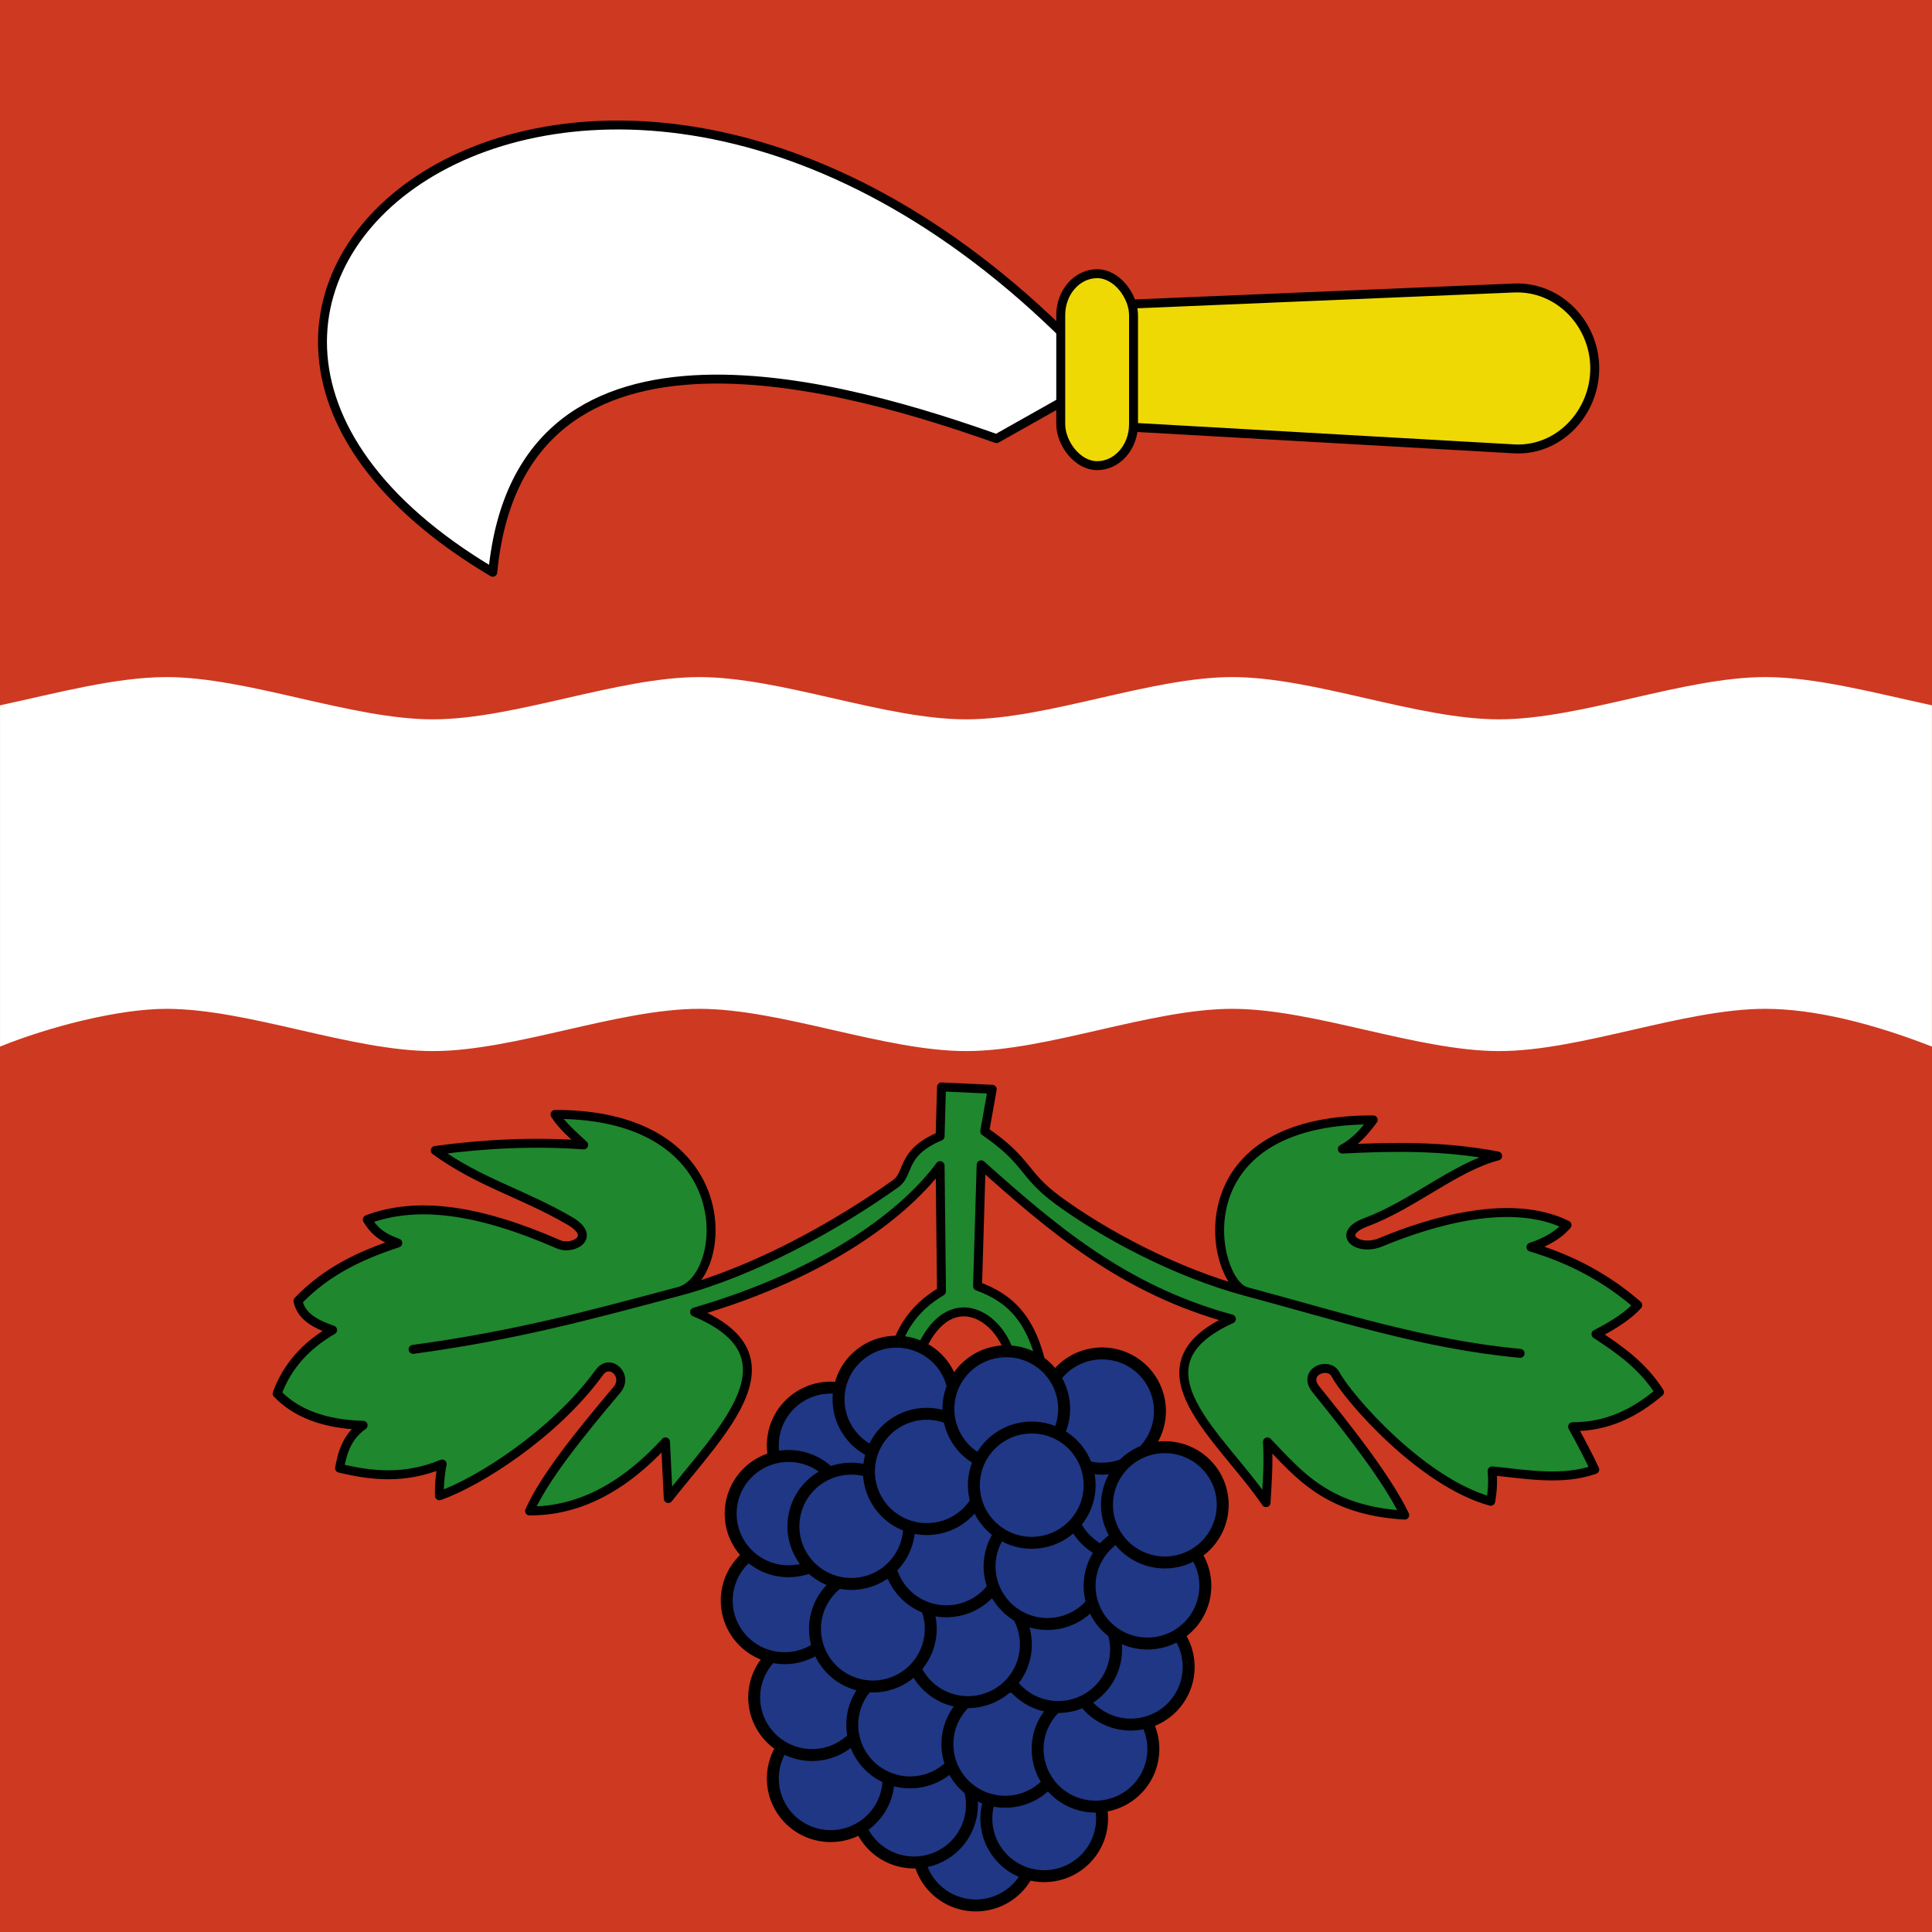
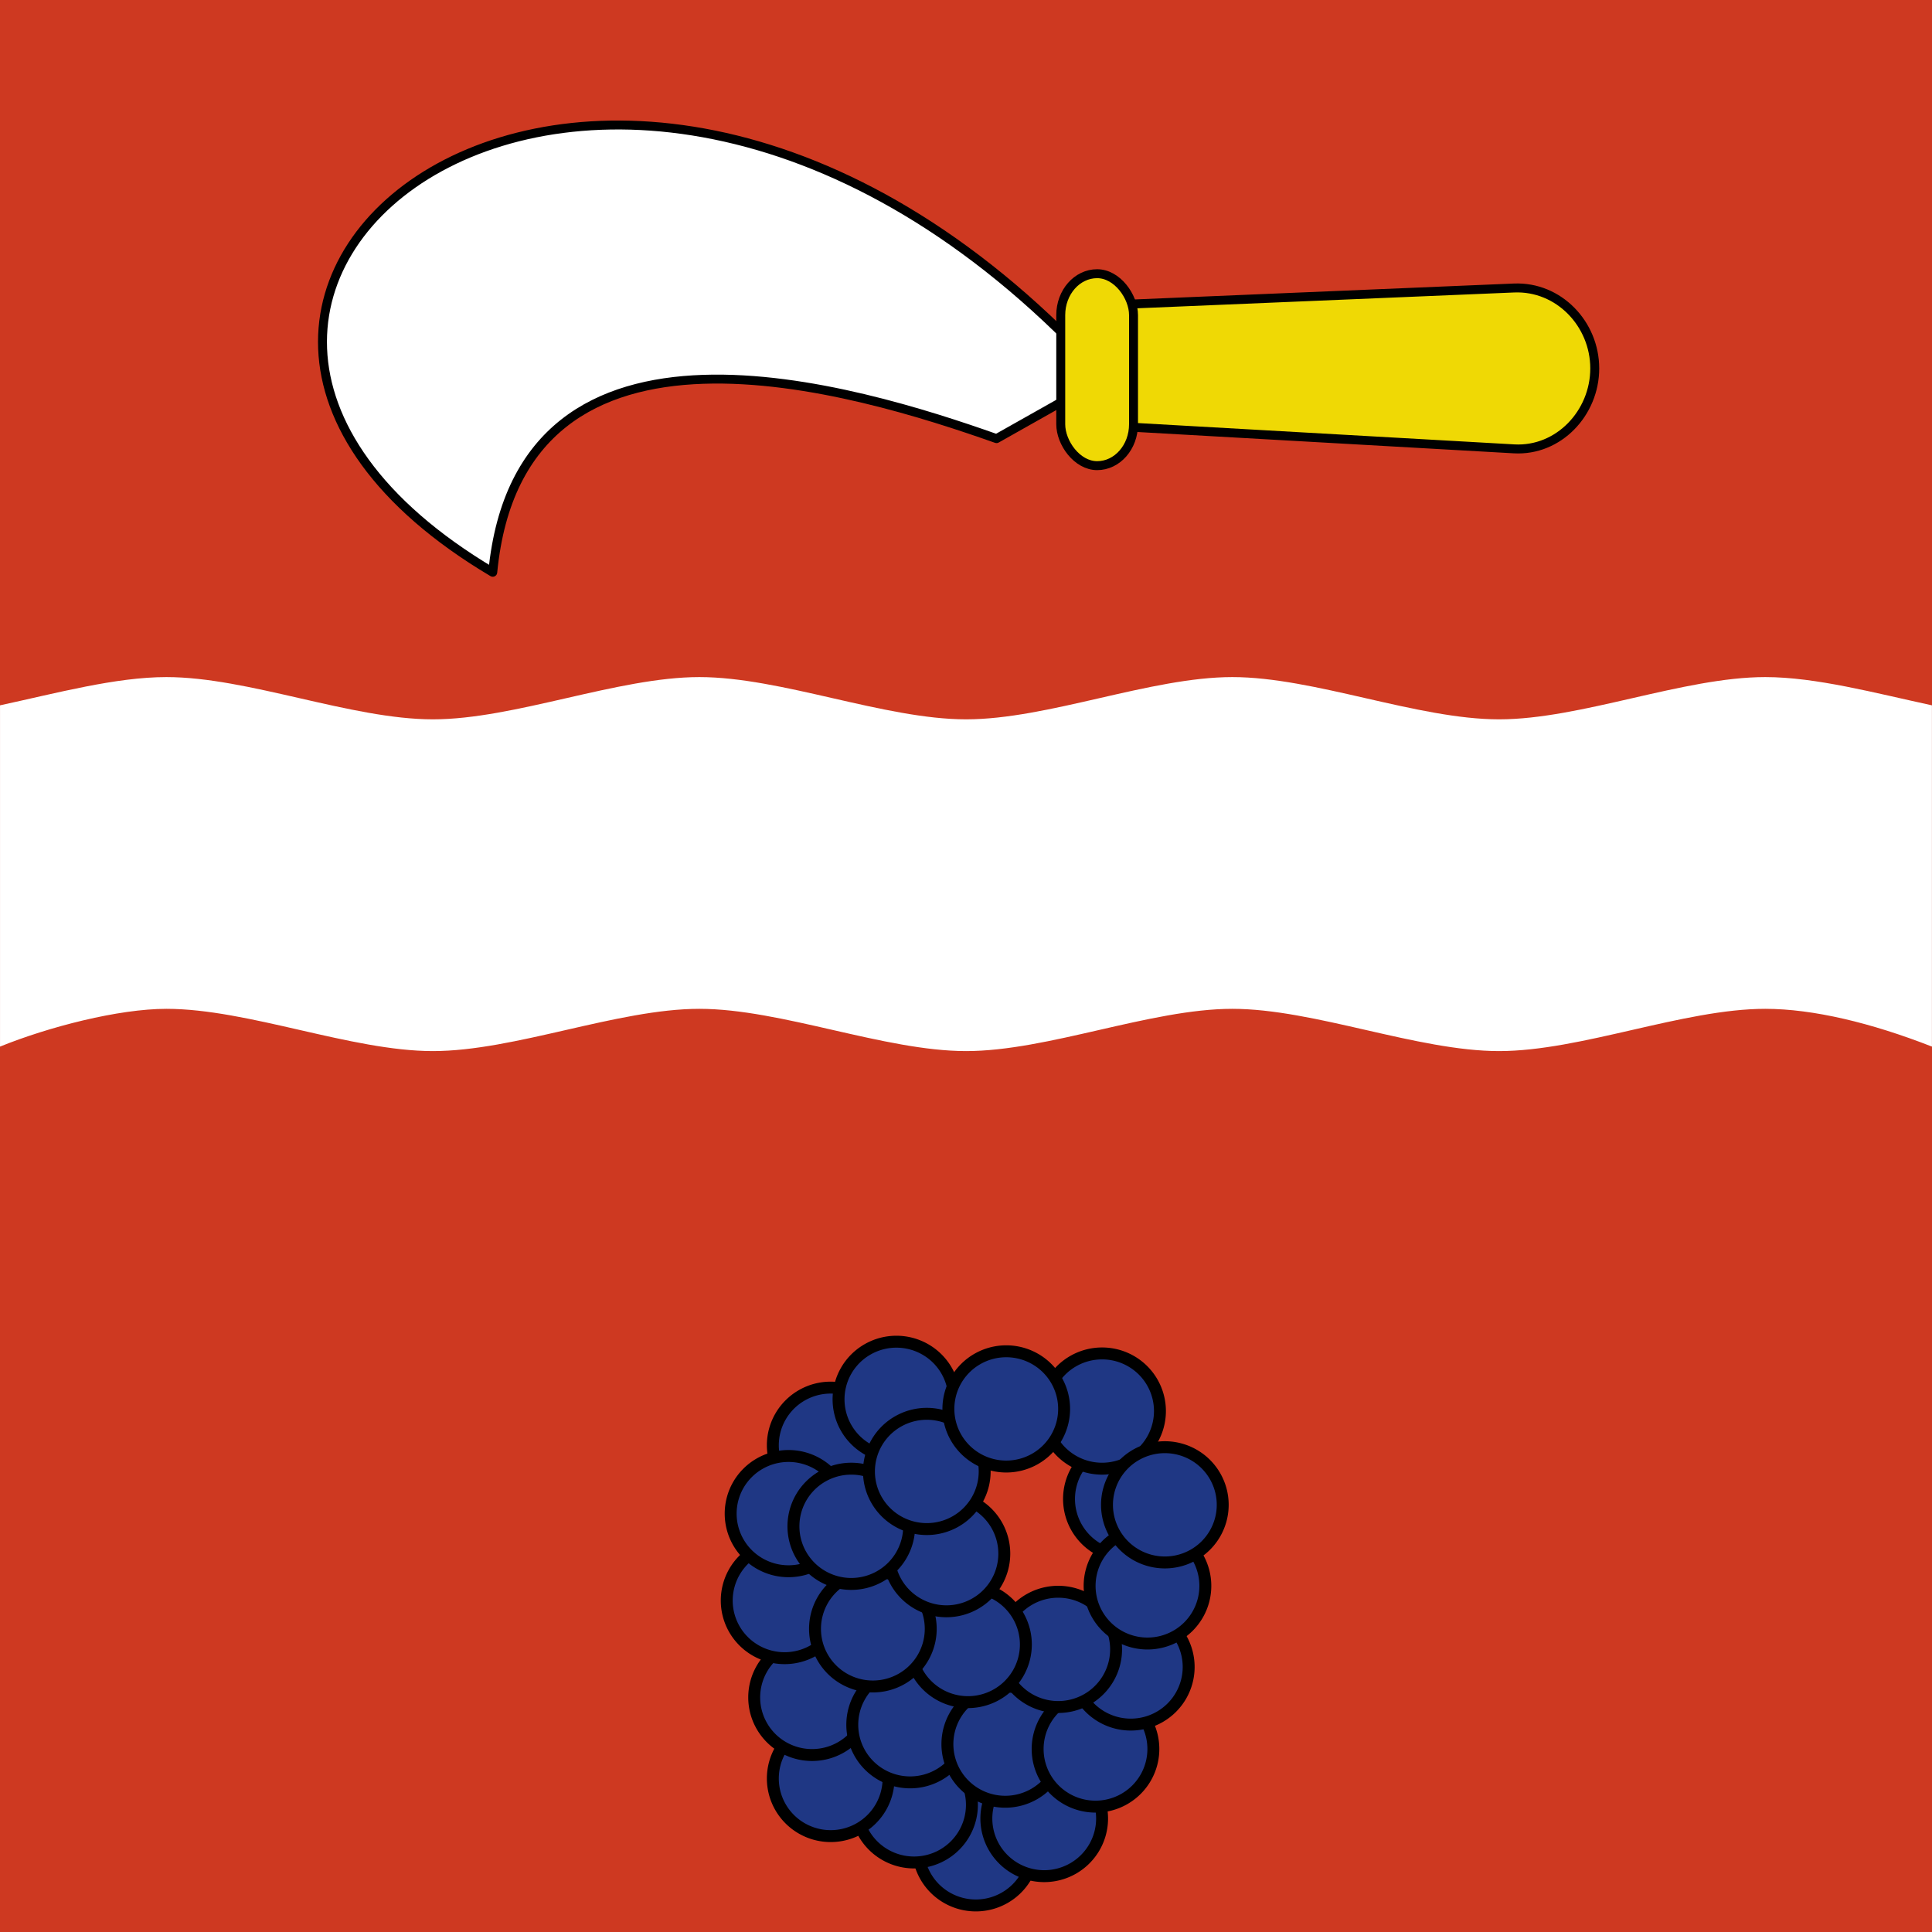
<svg xmlns="http://www.w3.org/2000/svg" xmlns:ns1="http://sodipodi.sourceforge.net/DTD/sodipodi-0.dtd" xmlns:ns2="http://www.inkscape.org/namespaces/inkscape" xmlns:xlink="http://www.w3.org/1999/xlink" version="1.1" id="svg2" width="216" height="216" viewBox="0 0 216 216" ns1:docname="CHE Rickenbach Flag.svg" ns2:version="0.92.3 (2405546, 2018-03-11)">
  <rect x="0" y="0" width="216" height="216" fill="#333333" stroke="none" />
  <defs id="defs6">
    <linearGradient id="linearGradient2893">
      <stop id="stop2895" offset="0" style="stop-color:#ffffff;stop-opacity:0.314;" />
      <stop style="stop-color:#ffffff;stop-opacity:0.251;" offset="0.19" id="stop2897" />
      <stop id="stop2901" offset="0.6" style="stop-color:#6b6b6b;stop-opacity:0.125;" />
      <stop id="stop2899" offset="1" style="stop-color:#000000;stop-opacity:0.125;" />
    </linearGradient>
    <linearGradient id="linearGradient2955">
      <stop id="stop2965" offset="0" style="stop-color:white;stop-opacity:0;" />
      <stop id="stop2959" offset="1" style="stop-color:black;stop-opacity:0.646;" />
    </linearGradient>
    <radialGradient r="300" fy="579.933" fx="858.042" cy="579.933" cx="858.042" gradientTransform="matrix(1.215,0,0,1.267,-839.192,-490.489)" gradientUnits="userSpaceOnUse" id="radialGradient3236" xlink:href="#linearGradient2893" ns2:collect="always" />
    <radialGradient r="300" fy="579.933" fx="858.042" cy="579.933" cx="858.042" gradientTransform="matrix(1.215,1.531577e-24,1.464684e-23,1.267,-839.192,-490.489)" gradientUnits="userSpaceOnUse" id="radialGradient3236-6" xlink:href="#linearGradient2893" ns2:collect="always" />
    <radialGradient ns2:collect="always" xlink:href="#linearGradient2893" id="radialGradient3236-5" gradientUnits="userSpaceOnUse" gradientTransform="matrix(1.215,0,0,1.267,-839.192,-490.489)" cx="858.042" cy="579.933" fx="858.042" fy="579.933" r="300" />
    <ns2:perspective id="perspective5149" ns2:persp3d-origin="301.5 : 254.33333 : 1" ns2:vp_z="603 : 381.5 : 1" ns2:vp_y="0 : 1000 : 0" ns2:vp_x="0 : 381.5 : 1" ns1:type="inkscape:persp3d" />
    <radialGradient r="300" fy="579.933" fx="858.042" cy="579.933" cx="858.042" gradientTransform="matrix(1.215,1.531577e-24,1.464684e-23,1.267,-839.192,-490.489)" gradientUnits="userSpaceOnUse" id="radialGradient3236-9" xlink:href="#linearGradient2893" ns2:collect="always" />
    <ns2:perspective ns1:type="inkscape:persp3d" ns2:vp_x="0 : 526.18109 : 1" ns2:vp_y="0 : 1000 : 0" ns2:vp_z="744.09448 : 526.18109 : 1" ns2:persp3d-origin="372.04724 : 350.78739 : 1" id="perspective5197" />
    <ns2:perspective ns1:type="inkscape:persp3d" ns2:vp_x="0 : 526.18109 : 1" ns2:vp_y="0 : 1000 : 0" ns2:vp_z="744.09448 : 526.18109 : 1" ns2:persp3d-origin="372.04724 : 350.78739 : 1" id="perspective8046" />
    <ns2:perspective ns1:type="inkscape:persp3d" ns2:vp_x="0 : 526.18109 : 1" ns2:vp_y="0 : 1000 : 0" ns2:vp_z="744.09448 : 526.18109 : 1" ns2:persp3d-origin="372.04724 : 350.78739 : 1" id="perspective9383" />
    <ns2:perspective ns1:type="inkscape:persp3d" ns2:vp_x="0 : 526.18109 : 1" ns2:vp_y="0 : 1000 : 0" ns2:vp_z="744.09448 : 526.18109 : 1" ns2:persp3d-origin="372.04724 : 350.78739 : 1" id="perspective9513" />
    <ns2:perspective ns1:type="inkscape:persp3d" ns2:vp_x="0 : 526.18109 : 1" ns2:vp_y="0 : 1000 : 0" ns2:vp_z="744.09448 : 526.18109 : 1" ns2:persp3d-origin="372.04724 : 350.78739 : 1" id="perspective9597" />
    <ns2:perspective ns1:type="inkscape:persp3d" ns2:vp_x="0 : 526.18109 : 1" ns2:vp_y="0 : 1000 : 0" ns2:vp_z="744.09448 : 526.18109 : 1" ns2:persp3d-origin="372.04724 : 350.78739 : 1" id="perspective9760" />
    <ns2:perspective ns1:type="inkscape:persp3d" ns2:vp_x="0 : 526.18109 : 1" ns2:vp_y="0 : 1000 : 0" ns2:vp_z="744.09448 : 526.18109 : 1" ns2:persp3d-origin="372.04724 : 350.78739 : 1" id="perspective9857" />
    <ns2:perspective ns1:type="inkscape:persp3d" ns2:vp_x="0 : 526.18109 : 1" ns2:vp_y="0 : 1000 : 0" ns2:vp_z="744.09448 : 526.18109 : 1" ns2:persp3d-origin="372.04724 : 350.78739 : 1" id="perspective5219" />
    <ns2:perspective ns1:type="inkscape:persp3d" ns2:vp_x="0 : 526.18109 : 1" ns2:vp_y="0 : 1000 : 0" ns2:vp_z="744.09448 : 526.18109 : 1" ns2:persp3d-origin="372.04724 : 350.78739 : 1" id="perspective6677" />
    <ns2:perspective ns1:type="inkscape:persp3d" ns2:vp_x="0 : 526.18109 : 1" ns2:vp_y="0 : 1000 : 0" ns2:vp_z="744.09448 : 526.18109 : 1" ns2:persp3d-origin="372.04724 : 350.78739 : 1" id="perspective4201" />
    <ns2:perspective ns1:type="inkscape:persp3d" ns2:vp_x="0 : 526.18109 : 1" ns2:vp_y="0 : 1000 : 0" ns2:vp_z="744.09448 : 526.18109 : 1" ns2:persp3d-origin="372.04724 : 350.78739 : 1" id="perspective11201" />
    <ns2:perspective ns1:type="inkscape:persp3d" ns2:vp_x="0 : 526.18109 : 1" ns2:vp_y="0 : 1000 : 0" ns2:vp_z="744.09448 : 526.18109 : 1" ns2:persp3d-origin="372.04724 : 350.78739 : 1" id="perspective2515" />
    <ns2:perspective id="perspective5149-2" ns2:persp3d-origin="301.5 : 254.33333 : 1" ns2:vp_z="603 : 381.5 : 1" ns2:vp_y="0 : 1000 : 0" ns2:vp_x="0 : 381.5 : 1" ns1:type="inkscape:persp3d" />
    <radialGradient r="300" fy="579.933" fx="858.042" cy="579.933" cx="858.042" gradientTransform="matrix(1.215,1.531577e-24,1.464684e-23,1.267,-839.192,-490.489)" gradientUnits="userSpaceOnUse" id="radialGradient3236-3" xlink:href="#linearGradient2893" ns2:collect="always" />
    <ns2:perspective ns1:type="inkscape:persp3d" ns2:vp_x="0 : 526.18109 : 1" ns2:vp_y="0 : 1000 : 0" ns2:vp_z="744.09448 : 526.18109 : 1" ns2:persp3d-origin="372.04724 : 350.78739 : 1" id="perspective5197-0" />
    <ns2:perspective ns1:type="inkscape:persp3d" ns2:vp_x="0 : 526.18109 : 1" ns2:vp_y="0 : 1000 : 0" ns2:vp_z="744.09448 : 526.18109 : 1" ns2:persp3d-origin="372.04724 : 350.78739 : 1" id="perspective8046-4" />
    <ns2:perspective ns1:type="inkscape:persp3d" ns2:vp_x="0 : 526.18109 : 1" ns2:vp_y="0 : 1000 : 0" ns2:vp_z="744.09448 : 526.18109 : 1" ns2:persp3d-origin="372.04724 : 350.78739 : 1" id="perspective9383-6" />
    <ns2:perspective ns1:type="inkscape:persp3d" ns2:vp_x="0 : 526.18109 : 1" ns2:vp_y="0 : 1000 : 0" ns2:vp_z="744.09448 : 526.18109 : 1" ns2:persp3d-origin="372.04724 : 350.78739 : 1" id="perspective9513-5" />
    <ns2:perspective ns1:type="inkscape:persp3d" ns2:vp_x="0 : 526.18109 : 1" ns2:vp_y="0 : 1000 : 0" ns2:vp_z="744.09448 : 526.18109 : 1" ns2:persp3d-origin="372.04724 : 350.78739 : 1" id="perspective9597-8" />
    <ns2:perspective ns1:type="inkscape:persp3d" ns2:vp_x="0 : 526.18109 : 1" ns2:vp_y="0 : 1000 : 0" ns2:vp_z="744.09448 : 526.18109 : 1" ns2:persp3d-origin="372.04724 : 350.78739 : 1" id="perspective9760-7" />
    <ns2:perspective ns1:type="inkscape:persp3d" ns2:vp_x="0 : 526.18109 : 1" ns2:vp_y="0 : 1000 : 0" ns2:vp_z="744.09448 : 526.18109 : 1" ns2:persp3d-origin="372.04724 : 350.78739 : 1" id="perspective9857-9" />
    <ns2:perspective ns1:type="inkscape:persp3d" ns2:vp_x="0 : 526.18109 : 1" ns2:vp_y="0 : 1000 : 0" ns2:vp_z="744.09448 : 526.18109 : 1" ns2:persp3d-origin="372.04724 : 350.78739 : 1" id="perspective5219-8" />
    <ns2:perspective ns1:type="inkscape:persp3d" ns2:vp_x="0 : 526.18109 : 1" ns2:vp_y="0 : 1000 : 0" ns2:vp_z="744.09448 : 526.18109 : 1" ns2:persp3d-origin="372.04724 : 350.78739 : 1" id="perspective6677-1" />
    <ns2:perspective ns1:type="inkscape:persp3d" ns2:vp_x="0 : 526.18109 : 1" ns2:vp_y="0 : 1000 : 0" ns2:vp_z="744.09448 : 526.18109 : 1" ns2:persp3d-origin="372.04724 : 350.78739 : 1" id="perspective4201-1" />
    <ns2:perspective ns1:type="inkscape:persp3d" ns2:vp_x="0 : 526.18109 : 1" ns2:vp_y="0 : 1000 : 0" ns2:vp_z="744.09448 : 526.18109 : 1" ns2:persp3d-origin="372.04724 : 350.78739 : 1" id="perspective11201-9" />
    <ns2:perspective ns1:type="inkscape:persp3d" ns2:vp_x="0 : 526.18109 : 1" ns2:vp_y="0 : 1000 : 0" ns2:vp_z="744.09448 : 526.18109 : 1" ns2:persp3d-origin="372.04724 : 350.78739 : 1" id="perspective2515-5" />
    <ns2:perspective ns1:type="inkscape:persp3d" ns2:vp_x="0 : 526.18109 : 1" ns2:vp_y="0 : 1000 : 0" ns2:vp_z="744.09448 : 526.18109 : 1" ns2:persp3d-origin="372.04724 : 350.78739 : 1" id="perspective3393" />
    <ns2:perspective id="perspective5149-0" ns2:persp3d-origin="301.5 : 254.33333 : 1" ns2:vp_z="603 : 381.5 : 1" ns2:vp_y="0 : 1000 : 0" ns2:vp_x="0 : 381.5 : 1" ns1:type="inkscape:persp3d" />
    <ns2:perspective ns1:type="inkscape:persp3d" ns2:vp_x="0 : 526.18109 : 1" ns2:vp_y="0 : 1000 : 0" ns2:vp_z="744.09448 : 526.18109 : 1" ns2:persp3d-origin="372.04724 : 350.78739 : 1" id="perspective5197-2" />
    <ns2:perspective ns1:type="inkscape:persp3d" ns2:vp_x="0 : 526.18109 : 1" ns2:vp_y="0 : 1000 : 0" ns2:vp_z="744.09448 : 526.18109 : 1" ns2:persp3d-origin="372.04724 : 350.78739 : 1" id="perspective8046-5" />
    <ns2:perspective ns1:type="inkscape:persp3d" ns2:vp_x="0 : 526.18109 : 1" ns2:vp_y="0 : 1000 : 0" ns2:vp_z="744.09448 : 526.18109 : 1" ns2:persp3d-origin="372.04724 : 350.78739 : 1" id="perspective9383-8" />
    <ns2:perspective ns1:type="inkscape:persp3d" ns2:vp_x="0 : 526.18109 : 1" ns2:vp_y="0 : 1000 : 0" ns2:vp_z="744.09448 : 526.18109 : 1" ns2:persp3d-origin="372.04724 : 350.78739 : 1" id="perspective9513-9" />
    <ns2:perspective ns1:type="inkscape:persp3d" ns2:vp_x="0 : 526.18109 : 1" ns2:vp_y="0 : 1000 : 0" ns2:vp_z="744.09448 : 526.18109 : 1" ns2:persp3d-origin="372.04724 : 350.78739 : 1" id="perspective9597-7" />
    <ns2:perspective ns1:type="inkscape:persp3d" ns2:vp_x="0 : 526.18109 : 1" ns2:vp_y="0 : 1000 : 0" ns2:vp_z="744.09448 : 526.18109 : 1" ns2:persp3d-origin="372.04724 : 350.78739 : 1" id="perspective9760-8" />
    <ns2:perspective ns1:type="inkscape:persp3d" ns2:vp_x="0 : 526.18109 : 1" ns2:vp_y="0 : 1000 : 0" ns2:vp_z="744.09448 : 526.18109 : 1" ns2:persp3d-origin="372.04724 : 350.78739 : 1" id="perspective9857-4" />
    <ns2:perspective ns1:type="inkscape:persp3d" ns2:vp_x="0 : 526.18109 : 1" ns2:vp_y="0 : 1000 : 0" ns2:vp_z="744.09448 : 526.18109 : 1" ns2:persp3d-origin="372.04724 : 350.78739 : 1" id="perspective5219-6" />
    <ns2:perspective ns1:type="inkscape:persp3d" ns2:vp_x="0 : 526.18109 : 1" ns2:vp_y="0 : 1000 : 0" ns2:vp_z="744.09448 : 526.18109 : 1" ns2:persp3d-origin="372.04724 : 350.78739 : 1" id="perspective6677-3" />
    <ns2:perspective ns1:type="inkscape:persp3d" ns2:vp_x="0 : 526.18109 : 1" ns2:vp_y="0 : 1000 : 0" ns2:vp_z="744.09448 : 526.18109 : 1" ns2:persp3d-origin="372.04724 : 350.78739 : 1" id="perspective4201-17" />
    <ns2:perspective ns1:type="inkscape:persp3d" ns2:vp_x="0 : 526.18109 : 1" ns2:vp_y="0 : 1000 : 0" ns2:vp_z="744.09448 : 526.18109 : 1" ns2:persp3d-origin="372.04724 : 350.78739 : 1" id="perspective11201-6" />
    <ns2:perspective ns1:type="inkscape:persp3d" ns2:vp_x="0 : 526.18109 : 1" ns2:vp_y="0 : 1000 : 0" ns2:vp_z="744.09448 : 526.18109 : 1" ns2:persp3d-origin="372.04724 : 350.78739 : 1" id="perspective2515-0" />
    <ns2:perspective ns1:type="inkscape:persp3d" ns2:vp_x="0 : 526.18109 : 1" ns2:vp_y="0 : 1000 : 0" ns2:vp_z="744.09448 : 526.18109 : 1" ns2:persp3d-origin="372.04724 : 350.78739 : 1" id="perspective3393-6" />
    <ns2:perspective ns1:type="inkscape:persp3d" ns2:vp_x="0 : 526.18109 : 1" ns2:vp_y="0 : 1000 : 0" ns2:vp_z="744.09448 : 526.18109 : 1" ns2:persp3d-origin="372.04724 : 350.78739 : 1" id="perspective3602" />
    <radialGradient r="300" fy="579.933" fx="858.042" cy="579.933" cx="858.042" gradientTransform="matrix(1.215,1.531577e-24,1.464684e-23,1.267,-839.192,-490.489)" gradientUnits="userSpaceOnUse" id="radialGradient3236-7" xlink:href="#linearGradient2893" ns2:collect="always" />
  </defs>
  <ns1:namedview pagecolor="#ffffff" bordercolor="#666666" borderopacity="1" objecttolerance="10" gridtolerance="10" guidetolerance="10" ns2:pageopacity="0" ns2:pageshadow="2" ns2:window-width="1920" ns2:window-height="1017" id="namedview4" showgrid="false" ns2:zoom="2.4362356" ns2:cx="66.636692" ns2:cy="108.5987" ns2:window-x="-8" ns2:window-y="-8" ns2:window-maximized="1" ns2:current-layer="layer1" showguides="false" />
  <g id="layer1" transform="translate(-140.522,-828.637)">
    <path style="fill:#ce3921;fill-opacity:1;fill-rule:evenodd;stroke:none;stroke-width:2;stroke-linecap:butt;stroke-miterlimit:4;stroke-dashoffset:0;stroke-opacity:1" id="path3282" d="m 140.514,828.637 -0.01,216.022 216.018,-0.022 10e-6,-216 z" ns2:connector-curvature="0" ns1:nodetypes="ccccc" />
    <path style="color:#000000;display:inline;overflow:visible;visibility:visible;fill:#efd905;fill-opacity:1;fill-rule:evenodd;stroke:#000000;stroke-width:1px;stroke-linecap:butt;stroke-linejoin:miter;stroke-miterlimit:4;stroke-dashoffset:0;stroke-opacity:1;marker:none;marker-start:none;marker-mid:none;marker-end:none;enable-background:accumulate" id="rect2670" d="m 309.79,860.836 c 4.996,-0.21 9.026,4.011 9.026,8.992 0,4.982 -4.034,9.275 -9.026,8.992 l -45.58,-2.583 v -13.488 z" ns2:connector-curvature="0" />
    <path style="fill:#ffffff;fill-opacity:1;fill-rule:evenodd;stroke:#000000;stroke-width:0.999;stroke-linecap:butt;stroke-linejoin:round;stroke-miterlimit:4;stroke-dasharray:none;stroke-opacity:1" id="path2679" d="m 264.061,870.841 -12.126,6.835 c -15.478,-5.465 -53.226,-17.196 -56.322,14.942 -52.087,-30.944 13.387,-82.513 68.448,-21.777 z" ns2:connector-curvature="0" />
    <rect style="color:#000000;display:inline;overflow:visible;visibility:visible;opacity:1;fill:#efd905;fill-opacity:1;fill-rule:evenodd;stroke:#000000;stroke-width:1px;stroke-linecap:butt;stroke-linejoin:miter;stroke-miterlimit:4;stroke-dasharray:none;stroke-dashoffset:0;stroke-opacity:1;marker:none;marker-start:none;marker-mid:none;marker-end:none;enable-background:accumulate" id="rect2675" y="859.237" x="259.115" ry="4.628" height="21.46" width="8.137" rx="4.628" />
-     <path style="fill:#1f872d;fill-opacity:1;fill-rule:evenodd;stroke:#000000;stroke-width:0.999;stroke-linecap:butt;stroke-linejoin:round;stroke-miterlimit:4;stroke-dasharray:none;stroke-opacity:1" id="path2701" d="m 294.048,953.84 c -0.955,1.283 -1.933,2.449 -3.451,3.264 5.679,-0.29 11.399,-0.376 17.367,0.772 -4.759,1.245 -9.454,5.445 -14.731,7.413 -3.462,1.291 -0.951,3.318 1.662,2.234 5.709,-2.369 14.595,-5.009 20.822,-1.925 -0.817,0.955 -2.048,1.807 -4.032,2.471 4.738,1.407 8.663,3.624 11.94,6.486 -0.966,1.081 -2.543,2.162 -4.671,3.243 2.684,1.741 5.28,3.598 7.1,6.486 -2.726,2.309 -5.825,3.874 -9.717,3.861 0.976,1.744 1.797,3.335 2.481,4.787 -3.619,1.281 -7.577,0.537 -11.475,0.154 0.116,1.3 0.02,2.388 -0.155,3.398 -7.731,-2.12 -15.927,-11.544 -17.367,-14.208 -0.785,-1.453 -3.761,-0.275 -2.171,1.699 3.457,4.29 7.861,9.795 9.924,14.054 -8.705,-0.495 -11.894,-4.601 -15.351,-8.185 0.154,2.47 -0.031,4.602 -0.155,6.795 -5.001,-7.393 -15.609,-15.204 -3.877,-20.54 -12.155,-3.302 -20.11,-10.229 -27.976,-17.233 l -0.401,13.564 c 3.485,1.283 6.248,3.528 7.402,10.035 l -3.526,-0.652 c -0.095,-5.6 -7.604,-11.175 -10.994,-0.24 l -2.807,1.939 c 0.434,-5.872 2.844,-8.682 5.892,-10.502 l -0.155,-14.054 c -3.587,4.917 -12.23,11.955 -27.446,16.37 11.87,4.95 3.159,13.102 -2.946,20.849 -0.103,-2.233 -0.207,-4.389 -0.31,-6.332 -5.065,5.515 -10.131,7.735 -15.196,7.722 1.688,-3.782 5.607,-8.611 9.761,-13.537 1.354,-1.606 -0.778,-3.58 -1.952,-1.962 -5.013,6.907 -13.549,12.289 -17.889,13.801 -0.034,-1.047 0.052,-2.214 0.31,-3.552 -4.175,1.724 -7.879,1.336 -11.475,0.463 0.331,-1.814 0.861,-3.549 2.636,-4.787 -4.415,-0.129 -7.537,-1.385 -9.614,-3.552 1.146,-3.133 3.303,-5.426 6.203,-7.104 -1.843,-0.642 -3.478,-1.45 -3.877,-3.243 3.205,-3.361 7.088,-5.149 11.165,-6.486 -2.03,-0.697 -2.826,-1.64 -3.411,-2.625 5.499,-2.057 12.319,-1.192 21.399,2.78 1.531,0.67 4.36,-0.801 1.241,-2.625 -5.266,-3.079 -10.098,-4.278 -15.041,-7.876 5.673,-0.773 11.211,-1.009 16.592,-0.618 -1.128,-1.032 -2.542,-2.298 -3.203,-3.413 20.941,-0.036 19.435,18.299 13.876,19.782 -9.758,2.604 -18.285,4.943 -29.746,6.488 11.46,-1.545 19.947,-3.873 29.746,-6.488 8.432,-2.25 17.482,-7.26 24.216,-12.044 1.591,-1.13 0.525,-3.44 4.962,-5.297 l 0.155,-5.514 5.673,0.264 -0.84,4.704 c 4.962,3.411 4.193,4.779 8.192,7.715 5.111,3.752 13.146,8.086 21.058,10.198 10.122,2.701 19.813,5.907 30.608,6.907 -10.794,-1.009 -20.486,-4.206 -30.608,-6.907 -3.883,-1.036 -7.678,-19.265 14.181,-19.195 z" ns2:connector-curvature="0" />
    <path style="color:#000000;display:inline;overflow:visible;visibility:visible;opacity:1;fill:#1f3784;fill-opacity:1;fill-rule:evenodd;stroke:#000000;stroke-width:1pt;stroke-linecap:butt;stroke-linejoin:miter;stroke-miterlimit:4;stroke-dasharray:none;stroke-dashoffset:0;stroke-opacity:1;marker:none;marker-start:none;marker-mid:none;marker-end:none;enable-background:accumulate" id="path2708" d="m 256.092,1035.226 a 6.469,6.443 0 1 1 -12.938,0 6.469,6.443 0 1 1 12.938,0 z" ns2:connector-curvature="0" />
    <path style="color:#000000;display:inline;overflow:visible;visibility:visible;opacity:1;fill:#1f3784;fill-opacity:1;fill-rule:evenodd;stroke:#000000;stroke-width:1pt;stroke-linecap:butt;stroke-linejoin:miter;stroke-miterlimit:4;stroke-dasharray:none;stroke-dashoffset:0;stroke-opacity:1;marker:none;marker-start:none;marker-mid:none;marker-end:none;enable-background:accumulate" id="path2710" d="m 263.736,1031.95 a 6.469,6.443 0 1 1 -12.938,0 6.469,6.443 0 1 1 12.938,0 z" ns2:connector-curvature="0" />
    <path style="color:#000000;display:inline;overflow:visible;visibility:visible;opacity:1;fill:#1f3784;fill-opacity:1;fill-rule:evenodd;stroke:#000000;stroke-width:1pt;stroke-linecap:butt;stroke-linejoin:miter;stroke-miterlimit:4;stroke-dasharray:none;stroke-dashoffset:0;stroke-opacity:1;marker:none;marker-start:none;marker-mid:none;marker-end:none;enable-background:accumulate" id="path2712" d="m 249.184,1030.421 a 6.469,6.443 0 1 1 -12.938,0 6.469,6.443 0 1 1 12.938,0 z" ns2:connector-curvature="0" />
    <path style="color:#000000;display:inline;overflow:visible;visibility:visible;opacity:1;fill:#1f3784;fill-opacity:1;fill-rule:evenodd;stroke:#000000;stroke-width:1pt;stroke-linecap:butt;stroke-linejoin:miter;stroke-miterlimit:4;stroke-dasharray:none;stroke-dashoffset:0;stroke-opacity:1;marker:none;marker-start:none;marker-mid:none;marker-end:none;enable-background:accumulate" id="path2714" d="m 239.864,1027.473 a 6.469,6.443 0 1 1 -12.938,0 6.469,6.443 0 1 1 12.938,0 z" ns2:connector-curvature="0" />
    <path style="color:#000000;display:inline;overflow:visible;visibility:visible;opacity:1;fill:#1f3784;fill-opacity:1;fill-rule:evenodd;stroke:#000000;stroke-width:1pt;stroke-linecap:butt;stroke-linejoin:miter;stroke-miterlimit:4;stroke-dasharray:none;stroke-dashoffset:0;stroke-opacity:1;marker:none;marker-start:none;marker-mid:none;marker-end:none;enable-background:accumulate" id="path2716" d="m 237.781,1018.409 a 6.469,6.443 0 1 1 -12.938,0 6.469,6.443 0 1 1 12.938,0 z" ns2:connector-curvature="0" />
    <path style="color:#000000;display:inline;overflow:visible;visibility:visible;opacity:1;fill:#1f3784;fill-opacity:1;fill-rule:evenodd;stroke:#000000;stroke-width:1pt;stroke-linecap:butt;stroke-linejoin:miter;stroke-miterlimit:4;stroke-dasharray:none;stroke-dashoffset:0;stroke-opacity:1;marker:none;marker-start:none;marker-mid:none;marker-end:none;enable-background:accumulate" id="path2718" d="m 248.746,1021.466 a 6.469,6.443 0 1 1 -12.938,0 6.469,6.443 0 1 1 12.938,0 z" ns2:connector-curvature="0" />
    <path style="color:#000000;display:inline;overflow:visible;visibility:visible;opacity:1;fill:#1f3784;fill-opacity:1;fill-rule:evenodd;stroke:#000000;stroke-width:1pt;stroke-linecap:butt;stroke-linejoin:miter;stroke-miterlimit:4;stroke-dasharray:none;stroke-dashoffset:0;stroke-opacity:1;marker:none;marker-start:none;marker-mid:none;marker-end:none;enable-background:accumulate" id="path2720" d="m 259.381,1023.631 a 6.469,6.443 0 1 1 -12.938,0 6.469,6.443 0 1 1 12.938,0 z" ns2:connector-curvature="0" />
    <path style="color:#000000;display:inline;overflow:visible;visibility:visible;opacity:1;fill:#1f3784;fill-opacity:1;fill-rule:evenodd;stroke:#000000;stroke-width:1pt;stroke-linecap:butt;stroke-linejoin:miter;stroke-miterlimit:4;stroke-dasharray:none;stroke-dashoffset:0;stroke-opacity:1;marker:none;marker-start:none;marker-mid:none;marker-end:none;enable-background:accumulate" id="path2722" d="m 269.469,1024.178 a 6.469,6.443 0 1 1 -12.938,0 6.469,6.443 0 1 1 12.938,0 z" ns2:connector-curvature="0" />
    <path style="color:#000000;display:inline;overflow:visible;visibility:visible;opacity:1;fill:#1f3784;fill-opacity:1;fill-rule:evenodd;stroke:#000000;stroke-width:1pt;stroke-linecap:butt;stroke-linejoin:miter;stroke-miterlimit:4;stroke-dasharray:none;stroke-dashoffset:0;stroke-opacity:1;marker:none;marker-start:none;marker-mid:none;marker-end:none;enable-background:accumulate" id="path2724" d="m 234.711,1007.58 a 6.469,6.443 0 1 1 -12.938,0 6.469,6.443 0 1 1 12.938,0 z" ns2:connector-curvature="0" />
    <path style="color:#000000;display:inline;overflow:visible;visibility:visible;opacity:1;fill:#1f3784;fill-opacity:1;fill-rule:evenodd;stroke:#000000;stroke-width:1pt;stroke-linecap:butt;stroke-linejoin:miter;stroke-miterlimit:4;stroke-dasharray:none;stroke-dashoffset:0;stroke-opacity:1;marker:none;marker-start:none;marker-mid:none;marker-end:none;enable-background:accumulate" id="path2726" d="m 273.416,1015.006 a 6.469,6.443 0 1 1 -12.938,0 6.469,6.443 0 1 1 12.938,0 z" ns2:connector-curvature="0" />
    <path style="color:#000000;display:inline;overflow:visible;visibility:visible;opacity:1;fill:#1f3784;fill-opacity:1;fill-rule:evenodd;stroke:#000000;stroke-width:1pt;stroke-linecap:butt;stroke-linejoin:miter;stroke-miterlimit:4;stroke-dasharray:none;stroke-dashoffset:0;stroke-opacity:1;marker:none;marker-start:none;marker-mid:none;marker-end:none;enable-background:accumulate" id="path2728" d="m 265.302,1013.04 a 6.469,6.443 0 1 1 -12.938,0 6.469,6.443 0 1 1 12.938,0 z" ns2:connector-curvature="0" />
    <path style="color:#000000;display:inline;overflow:visible;visibility:visible;opacity:1;fill:#1f3784;fill-opacity:1;fill-rule:evenodd;stroke:#000000;stroke-width:1pt;stroke-linecap:butt;stroke-linejoin:miter;stroke-miterlimit:4;stroke-dasharray:none;stroke-dashoffset:0;stroke-opacity:1;marker:none;marker-start:none;marker-mid:none;marker-end:none;enable-background:accumulate" id="path2730" d="m 255.215,1012.494 a 6.469,6.443 0 1 1 -12.938,0 6.469,6.443 0 1 1 12.938,0 z" ns2:connector-curvature="0" />
    <path style="color:#000000;display:inline;overflow:visible;visibility:visible;opacity:1;fill:#1f3784;fill-opacity:1;fill-rule:evenodd;stroke:#000000;stroke-width:1pt;stroke-linecap:butt;stroke-linejoin:miter;stroke-miterlimit:4;stroke-dasharray:none;stroke-dashoffset:0;stroke-opacity:1;marker:none;marker-start:none;marker-mid:none;marker-end:none;enable-background:accumulate" id="path2732" d="m 244.579,1010.745 a 6.469,6.443 0 1 1 -12.938,0 6.469,6.443 0 1 1 12.938,0 z" ns2:connector-curvature="0" />
    <path style="color:#000000;display:inline;overflow:visible;visibility:visible;opacity:1;fill:#1f3784;fill-opacity:1;fill-rule:evenodd;stroke:#000000;stroke-width:1pt;stroke-linecap:butt;stroke-linejoin:miter;stroke-miterlimit:4;stroke-dasharray:none;stroke-dashoffset:0;stroke-opacity:1;marker:none;marker-start:none;marker-mid:none;marker-end:none;enable-background:accumulate" id="path2734" d="m 252.803,1002.338 a 6.469,6.443 0 1 1 -12.938,0 6.469,6.443 0 1 1 12.938,0 z" ns2:connector-curvature="0" />
    <path style="color:#000000;display:inline;overflow:visible;visibility:visible;opacity:1;fill:#1f3784;fill-opacity:1;fill-rule:evenodd;stroke:#000000;stroke-width:1pt;stroke-linecap:butt;stroke-linejoin:miter;stroke-miterlimit:4;stroke-dasharray:none;stroke-dashoffset:0;stroke-opacity:1;marker:none;marker-start:none;marker-mid:none;marker-end:none;enable-background:accumulate" id="path2738" d="m 239.864,990.217 a 6.469,6.443 0 1 1 -12.938,0 6.469,6.443 0 1 1 12.938,0 z" ns2:connector-curvature="0" />
-     <path style="color:#000000;display:inline;overflow:visible;visibility:visible;opacity:1;fill:#1f3784;fill-opacity:1;fill-rule:evenodd;stroke:#000000;stroke-width:1pt;stroke-linecap:butt;stroke-linejoin:miter;stroke-miterlimit:4;stroke-dasharray:none;stroke-dashoffset:0;stroke-opacity:1;marker:none;marker-start:none;marker-mid:none;marker-end:none;enable-background:accumulate" id="path2740" d="m 264.096,1003.758 a 6.469,6.443 0 1 1 -12.938,0 6.469,6.443 0 1 1 12.938,0 z" ns2:connector-curvature="0" />
    <path style="color:#000000;display:inline;overflow:visible;visibility:visible;opacity:1;fill:#1f3784;fill-opacity:1;fill-rule:evenodd;stroke:#000000;stroke-width:1pt;stroke-linecap:butt;stroke-linejoin:miter;stroke-miterlimit:4;stroke-dasharray:none;stroke-dashoffset:0;stroke-opacity:1;marker:none;marker-start:none;marker-mid:none;marker-end:none;enable-background:accumulate" id="path2742" d="m 272.978,996.223 a 6.469,6.443 0 1 1 -12.938,0 6.469,6.443 0 1 1 12.938,0 z" ns2:connector-curvature="0" />
    <path style="color:#000000;display:inline;overflow:visible;visibility:visible;opacity:1;fill:#1f3784;fill-opacity:1;fill-rule:evenodd;stroke:#000000;stroke-width:1pt;stroke-linecap:butt;stroke-linejoin:miter;stroke-miterlimit:4;stroke-dasharray:none;stroke-dashoffset:0;stroke-opacity:1;marker:none;marker-start:none;marker-mid:none;marker-end:none;enable-background:accumulate" id="path2744" d="m 275.28,1005.942 a 6.469,6.443 0 1 1 -12.938,0 6.469,6.443 0 1 1 12.938,0 z" ns2:connector-curvature="0" />
    <path style="color:#000000;display:inline;overflow:visible;visibility:visible;opacity:1;fill:#1f3784;fill-opacity:1;fill-rule:evenodd;stroke:#000000;stroke-width:1pt;stroke-linecap:butt;stroke-linejoin:miter;stroke-miterlimit:4;stroke-dasharray:none;stroke-dashoffset:0;stroke-opacity:1;marker:none;marker-start:none;marker-mid:none;marker-end:none;enable-background:accumulate" id="path2746" d="m 270.205,986.395 a 6.469,6.443 0 1 1 -12.938,0 6.469,6.443 0 1 1 12.938,0 z" ns2:connector-curvature="0" />
    <path style="color:#000000;display:inline;overflow:visible;visibility:visible;opacity:1;fill:#1f3784;fill-opacity:1;fill-rule:evenodd;stroke:#000000;stroke-width:1pt;stroke-linecap:butt;stroke-linejoin:miter;stroke-miterlimit:4;stroke-dasharray:none;stroke-dashoffset:0;stroke-opacity:1;marker:none;marker-start:none;marker-mid:none;marker-end:none;enable-background:accumulate" id="path2748" d="m 277.223,996.878 a 6.469,6.443 0 1 1 -12.938,0 6.469,6.443 0 1 1 12.938,0 z" ns2:connector-curvature="0" />
    <path style="color:#000000;display:inline;overflow:visible;visibility:visible;opacity:1;fill:#1f3784;fill-opacity:1;fill-rule:evenodd;stroke:#000000;stroke-width:1pt;stroke-linecap:butt;stroke-linejoin:miter;stroke-miterlimit:4;stroke-dasharray:none;stroke-dashoffset:0;stroke-opacity:1;marker:none;marker-start:none;marker-mid:none;marker-end:none;enable-background:accumulate" id="path2750" d="m 235.15,997.861 a 6.469,6.443 0 1 1 -12.938,0 6.469,6.443 0 1 1 12.938,0 z" ns2:connector-curvature="0" />
    <path style="color:#000000;display:inline;overflow:visible;visibility:visible;opacity:1;fill:#1f3784;fill-opacity:1;fill-rule:evenodd;stroke:#000000;stroke-width:1pt;stroke-linecap:butt;stroke-linejoin:miter;stroke-miterlimit:4;stroke-dasharray:none;stroke-dashoffset:0;stroke-opacity:1;marker:none;marker-start:none;marker-mid:none;marker-end:none;enable-background:accumulate" id="path2752" d="m 242.167,999.28 a 6.469,6.443 0 1 1 -12.938,0 6.469,6.443 0 1 1 12.938,0 z" ns2:connector-curvature="0" />
    <path style="color:#000000;display:inline;overflow:visible;visibility:visible;opacity:1;fill:#1f3784;fill-opacity:1;fill-rule:evenodd;stroke:#000000;stroke-width:1pt;stroke-linecap:butt;stroke-linejoin:miter;stroke-miterlimit:4;stroke-dasharray:none;stroke-dashoffset:0;stroke-opacity:1;marker:none;marker-start:none;marker-mid:none;marker-end:none;enable-background:accumulate" id="path2754" d="m 247.211,985.084 a 6.469,6.443 0 1 1 -12.938,0 6.469,6.443 0 1 1 12.938,0 z" ns2:connector-curvature="0" />
    <path style="color:#000000;display:inline;overflow:visible;visibility:visible;opacity:1;fill:#1f3784;fill-opacity:1;fill-rule:evenodd;stroke:#000000;stroke-width:1pt;stroke-linecap:butt;stroke-linejoin:miter;stroke-miterlimit:4;stroke-dasharray:none;stroke-dashoffset:0;stroke-opacity:1;marker:none;marker-start:none;marker-mid:none;marker-end:none;enable-background:accumulate" id="path2756" d="m 250.61,993.146 a 6.469,6.443 0 1 1 -12.938,0 6.469,6.443 0 1 1 12.938,0 z" ns2:connector-curvature="0" />
    <path style="color:#000000;display:inline;overflow:visible;visibility:visible;opacity:1;fill:#1f3784;fill-opacity:1;fill-rule:evenodd;stroke:#000000;stroke-width:1pt;stroke-linecap:butt;stroke-linejoin:miter;stroke-miterlimit:4;stroke-dasharray:none;stroke-dashoffset:0;stroke-opacity:1;marker:none;marker-start:none;marker-mid:none;marker-end:none;enable-background:accumulate" id="path2758" d="m 259.491,986.155 a 6.469,6.443 0 1 1 -12.938,0 6.469,6.443 0 1 1 12.938,0 z" ns2:connector-curvature="0" />
-     <path style="color:#000000;display:inline;overflow:visible;visibility:visible;opacity:1;fill:#1f3784;fill-opacity:1;fill-rule:evenodd;stroke:#000000;stroke-width:1pt;stroke-linecap:butt;stroke-linejoin:miter;stroke-miterlimit:4;stroke-dasharray:none;stroke-dashoffset:0;stroke-opacity:1;marker:none;marker-start:none;marker-mid:none;marker-end:none;enable-background:accumulate" id="path2706" d="m 262.342,994.681 a 6.469,6.443 0 1 1 -12.938,0 6.469,6.443 0 1 1 12.938,0 z" ns2:connector-curvature="0" />
    <path style="fill:#ffffff;fill-opacity:1;fill-rule:evenodd;stroke:none;stroke-width:1px;stroke-linecap:butt;stroke-linejoin:miter;stroke-opacity:1" id="path2777" d="m 159.125,904.336 c -5.656,0 -12.237,1.783 -18.601,3.158 v 38.154 c 5.455,-2.212 13.255,-4.222 18.601,-4.222 9.126,0 20.667,4.724 29.793,4.724 9.126,-10e-6 20.667,-4.724 29.793,-4.724 9.126,0 20.699,4.724 29.825,4.724 9.126,-10e-6 20.635,-4.724 29.761,-4.724 9.126,0 20.699,4.724 29.825,4.724 9.126,-10e-6 20.635,-4.724 29.761,-4.724 5.346,0 11.871,1.575 18.632,4.222 V 907.494 c -6.364,-1.376 -12.976,-3.158 -18.632,-3.158 -9.126,0 -20.635,4.724 -29.761,4.724 -9.126,0 -20.699,-4.724 -29.825,-4.724 -9.126,0 -20.635,4.724 -29.761,4.724 -9.126,0 -20.699,-4.724 -29.825,-4.724 -9.126,0 -20.667,4.724 -29.793,4.724 -9.126,0 -20.667,-4.724 -29.793,-4.724 z" ns2:connector-curvature="0" ns1:nodetypes="cccscscscsccsscscsc" />
  </g>
</svg>